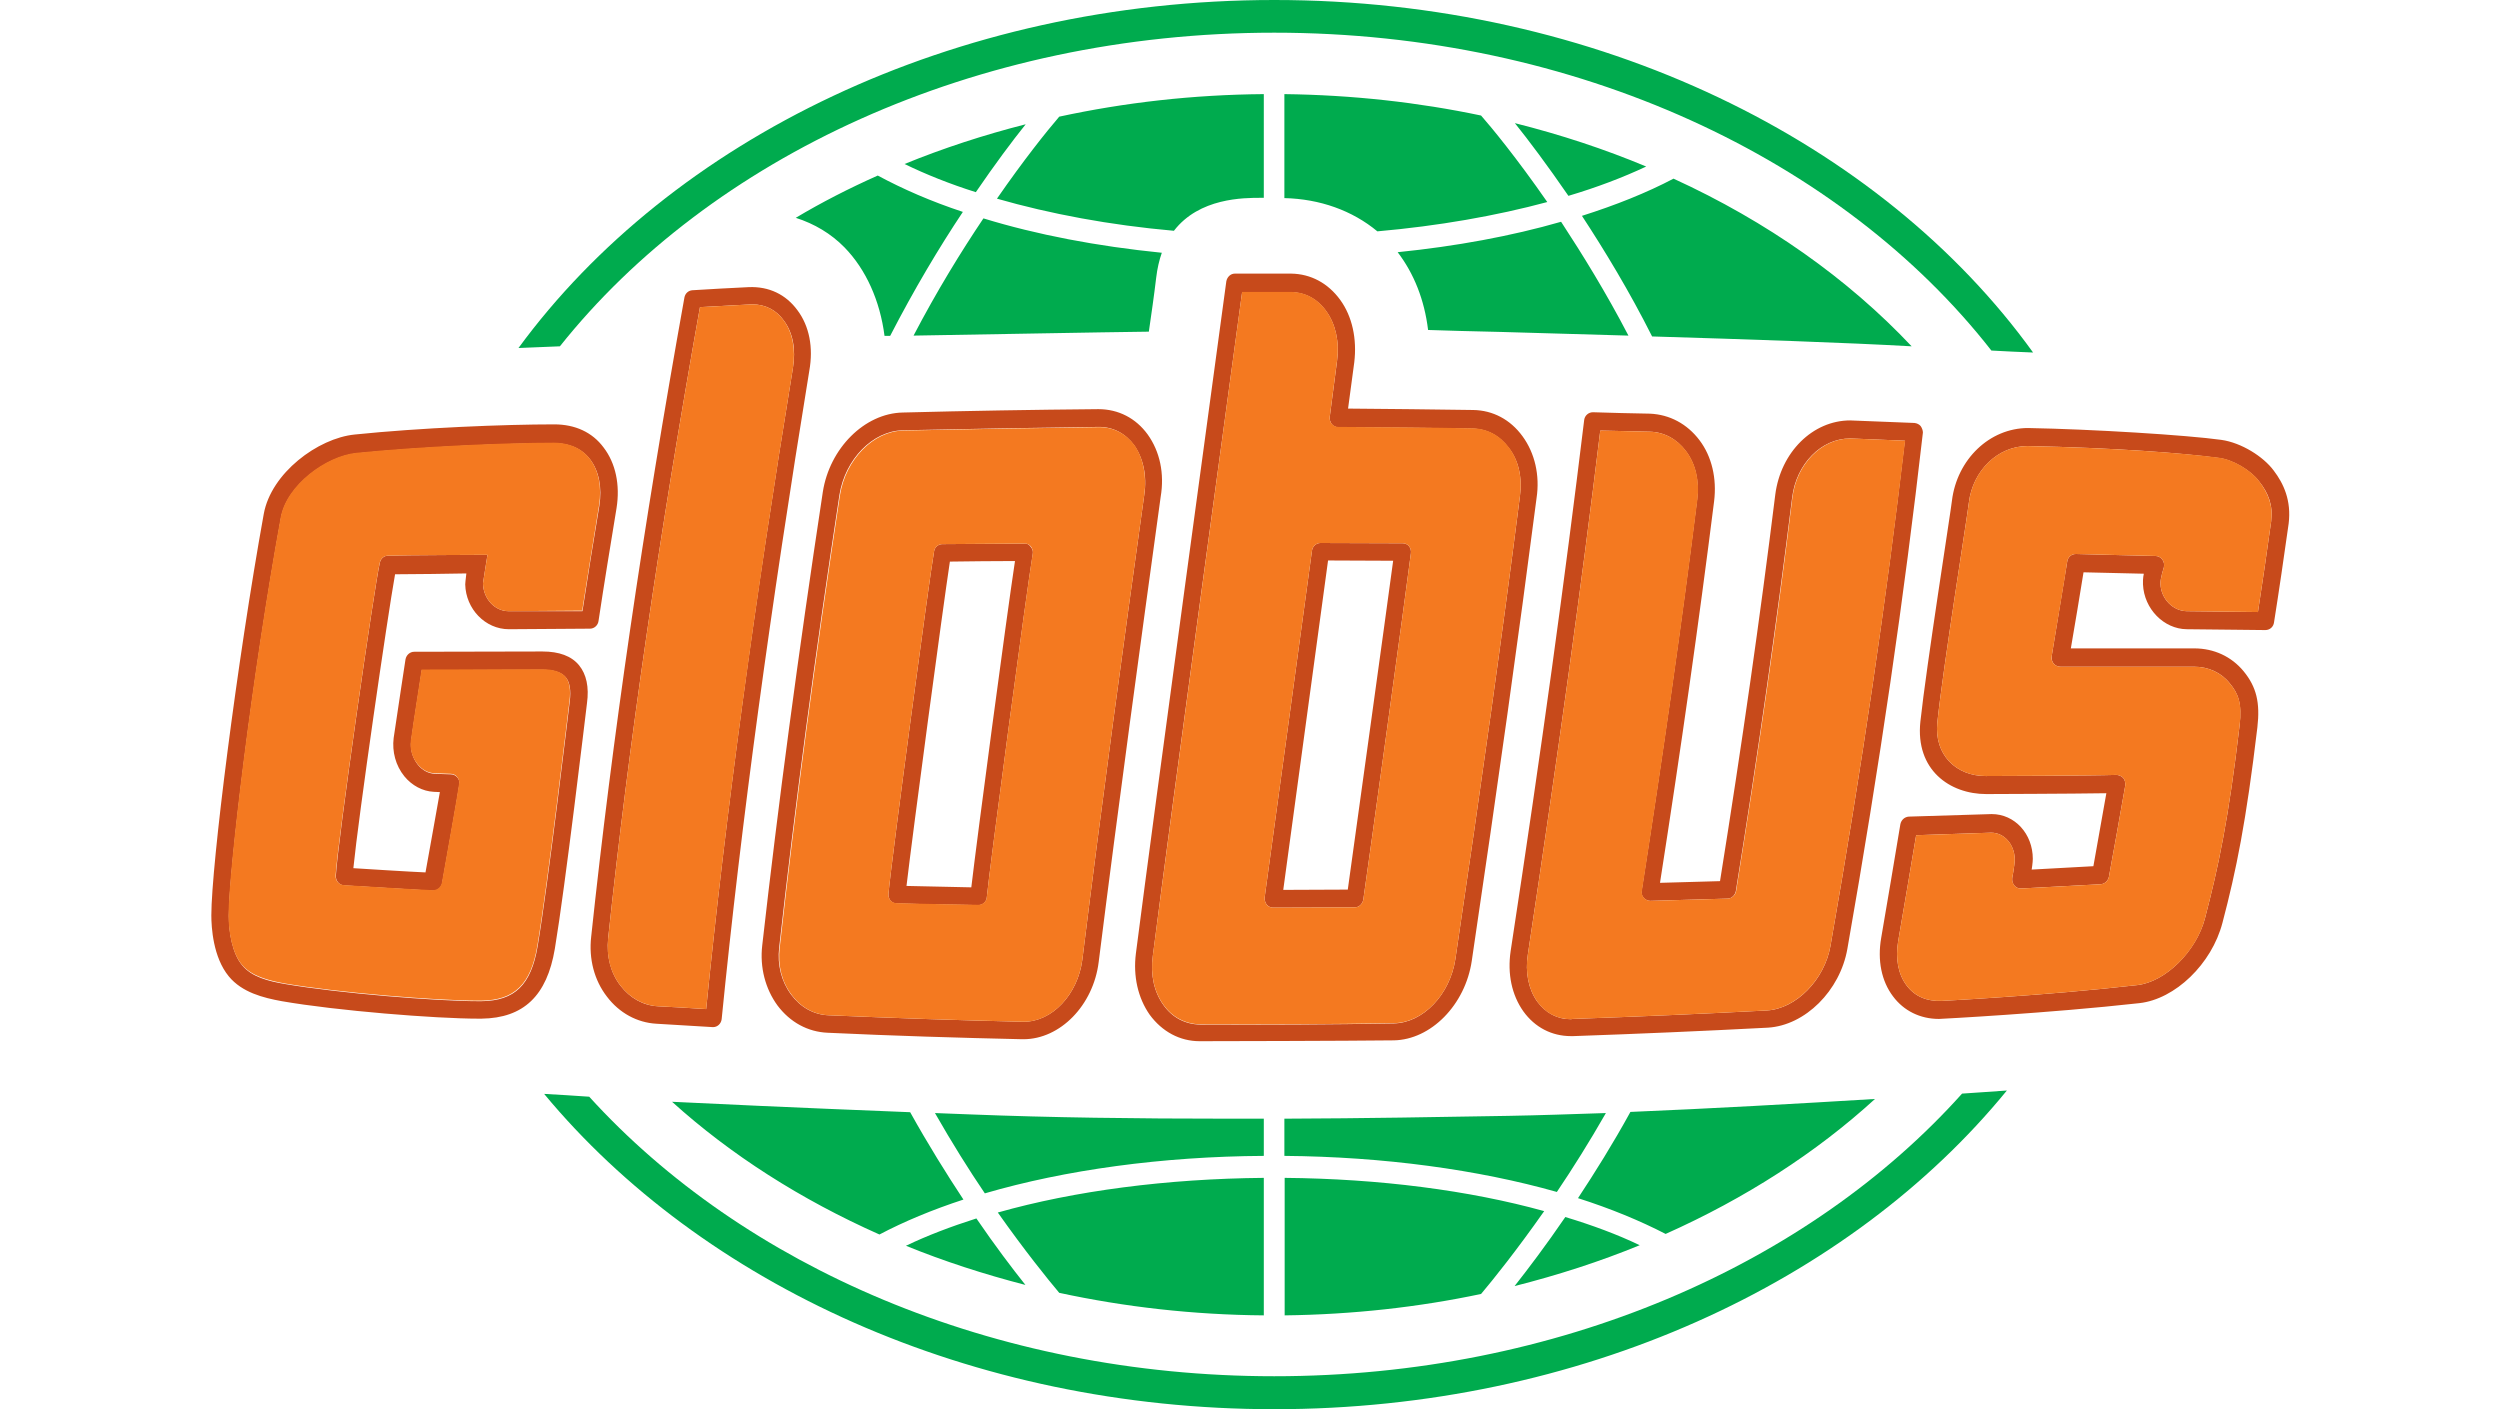
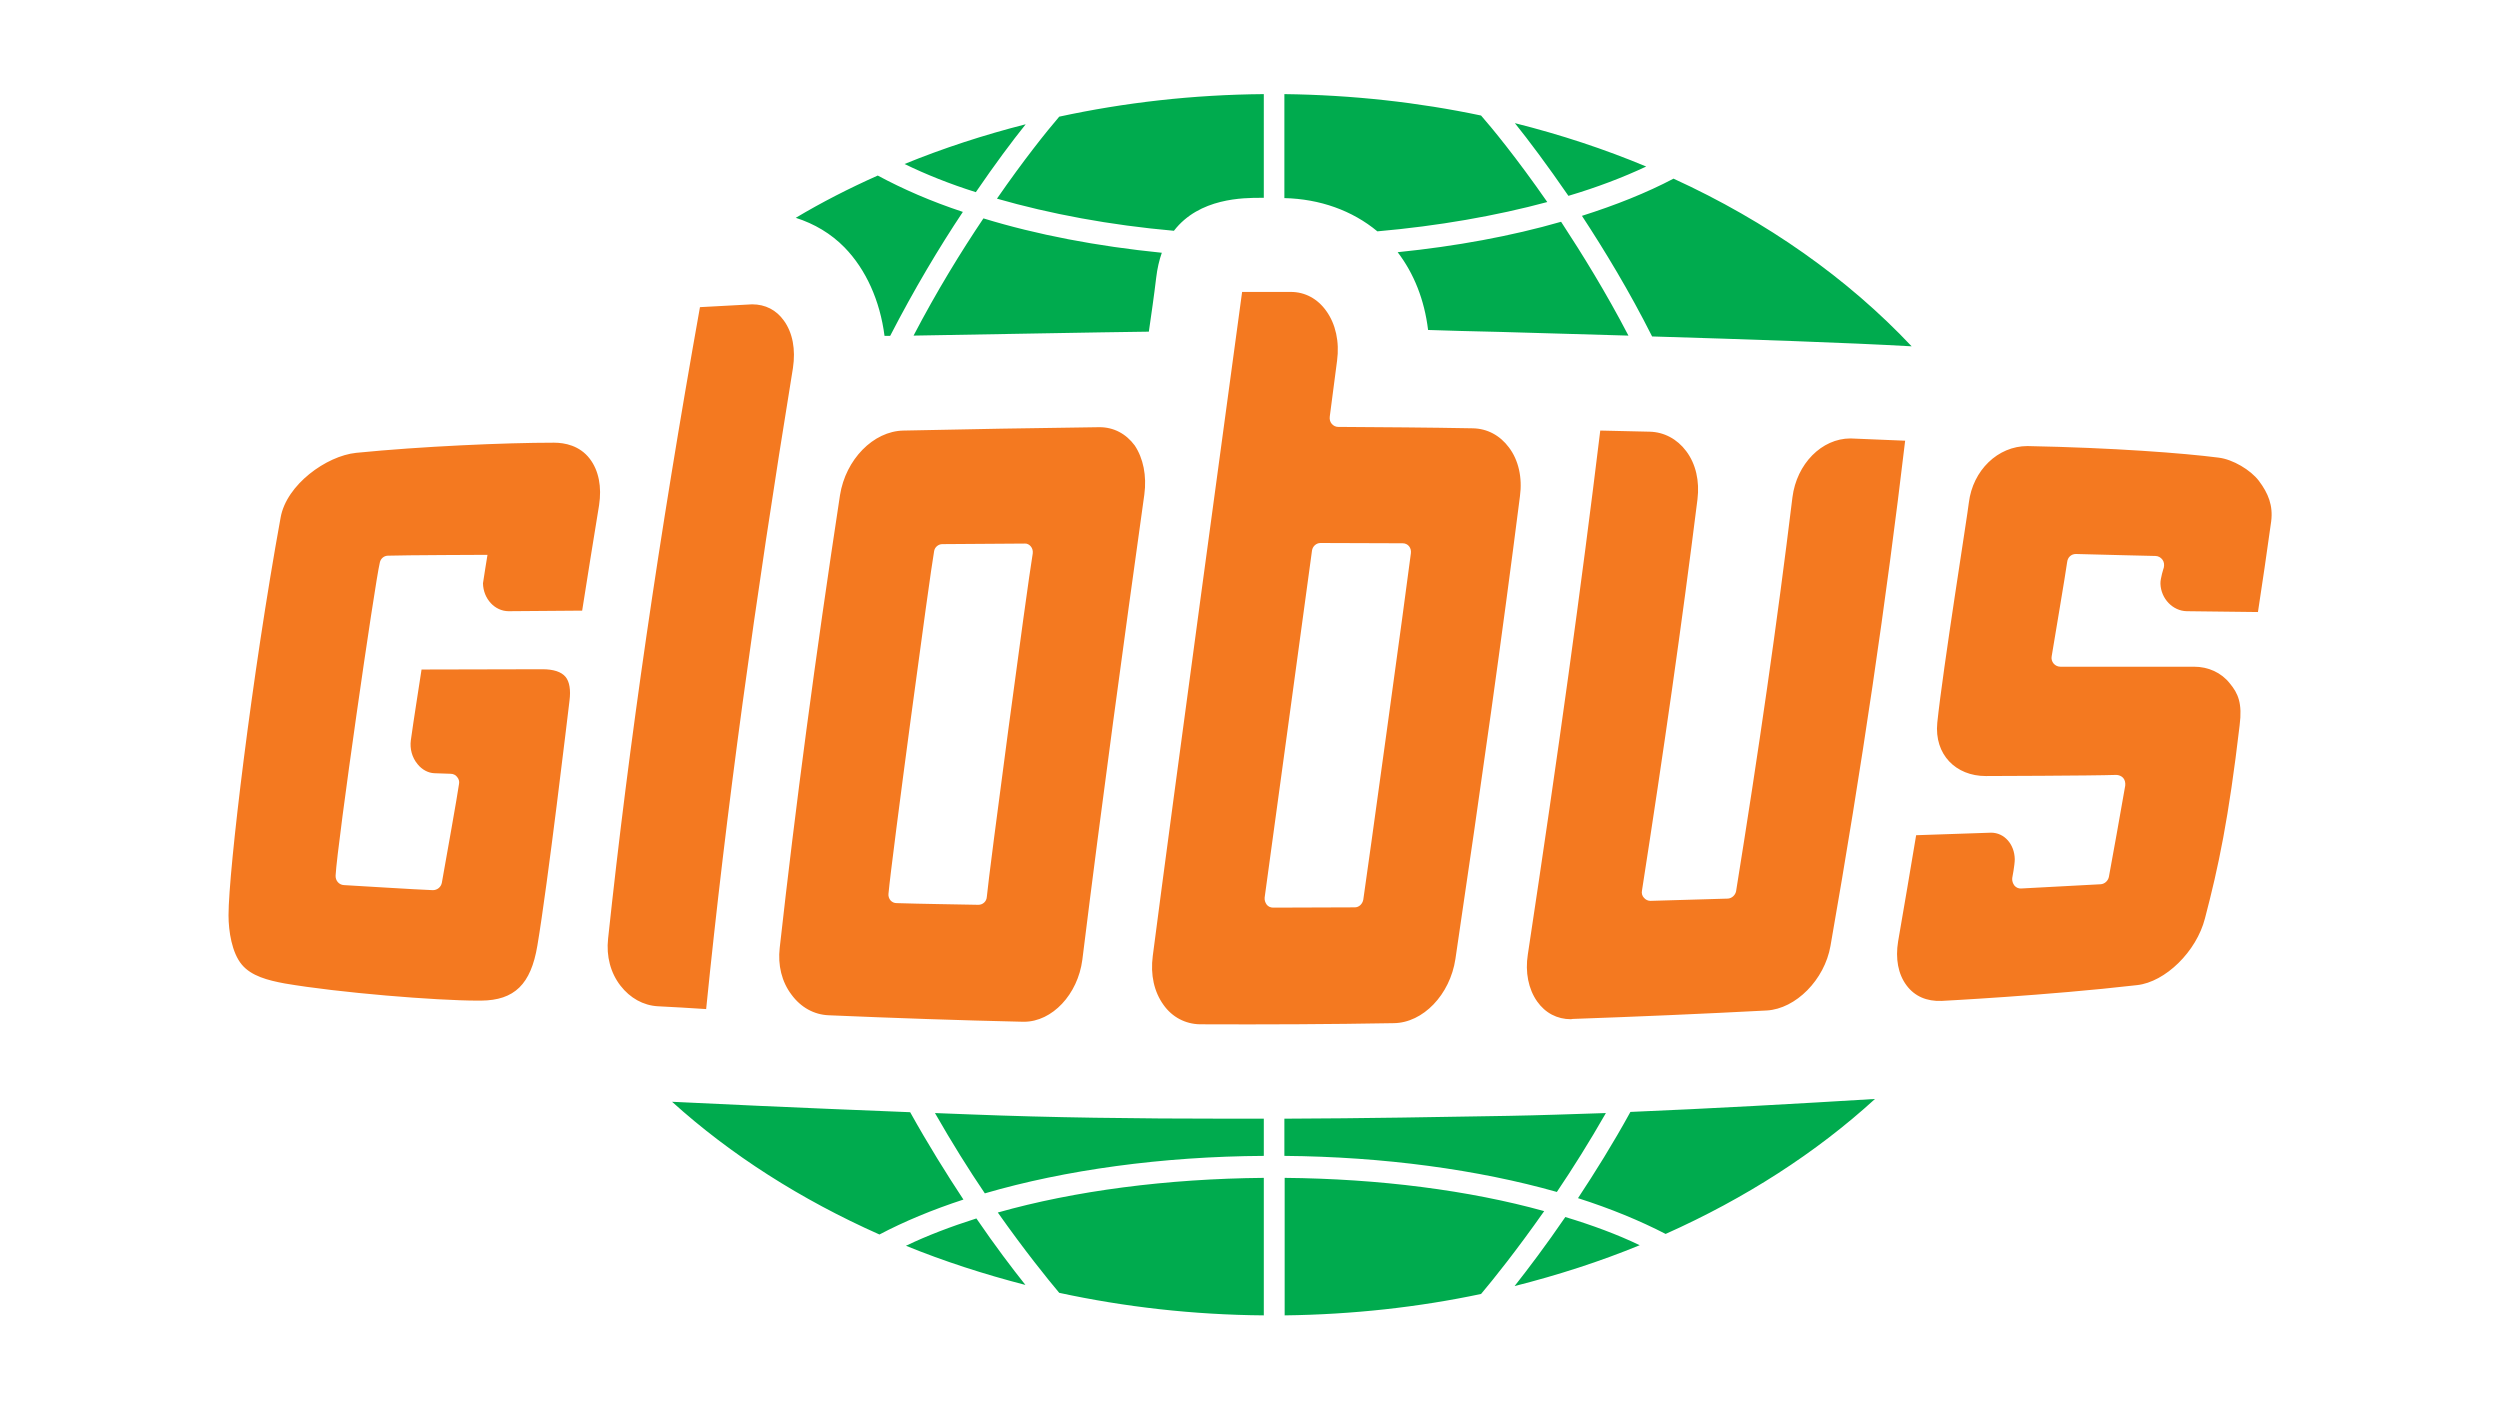
<svg xmlns="http://www.w3.org/2000/svg" version="1.1" id="layer" x="0px" y="0px" viewBox="0 0 887.2 500.1" style="enable-background:new 0 0 887.2 500.1;" xml:space="preserve">
  <style type="text/css">
	.st0{fill:#C74A1B;}
	.st1{fill:#F47920;}
	.st2{fill:#00AB4E;}
</style>
  <g>
-     <path class="st0" d="M283,110.1c-4.1-5.6-10.1-8.5-17.3-8.2c-6.7,0.3-13.3,0.7-20,1.1c-1.4,0.1-2.5,1.1-2.8,2.5   c-14.8,82.4-25.6,156.6-33.1,226.9c-0.9,7.9,1.1,15.5,5.6,21.3c4.4,5.8,10.7,9.2,17.5,9.6c6.7,0.4,13.4,0.8,20,1.2h0.2   c1.5,0,2.8-1.2,3-2.8c7-70.3,17.3-145.5,31.1-230.1C288.7,123.3,287.2,115.7,283,110.1 M281.4,130.6   c-13.7,83.5-23.8,157.9-30.8,227.5c-5.8-0.4-11.5-0.7-17.2-1c-5.2-0.3-9.8-2.9-13.2-7.3c-3.5-4.5-5-10.4-4.4-16.7   c7.4-69.5,18.1-142.8,32.6-224.1c5.8-0.3,18.5-1,18.5-1c4.7,0,8.6,2,11.3,5.8C281.4,118.1,282.5,124,281.4,130.6 M806.9,167   c-3.7-5-11.5-9.9-18.6-10.9c-12.2-1.7-45.9-3.8-68.6-4.2c-13.6,0-25.2,11.1-27,25.8c-0.4,3.8-9.1,58.9-11.2,78.4   c-1.8,17.1,10.4,25.7,23.4,25.7c0,0,30.7-0.1,42.6-0.3c-1.4,8-3.5,19.7-4.6,25.9c-7.3,0.4-14.6,0.8-21.9,1.2c0,0,0.4-2.5,0.4-3.8   c0-8.9-6.4-15.9-14.6-15.9l-29.4,0.9c-1.5,0.1-2.7,1.2-3,2.7c-2.2,13.4-4.5,26.8-6.8,40.3c-1.4,8,0.1,15.4,4.2,20.8   c3.8,5.1,9.6,8,16.3,8c0.4,0,38.8-2,71.1-5.6c12.7-1.4,25.7-13.9,29.5-28.5c4.9-18.6,8.4-35.8,12.4-69.4c1-8.7-0.3-14.3-4.9-19.9   c-4.3-5.2-10.5-8.1-17.5-8.1h-43.8c0.6-3.3,3.9-23.1,4.5-27c5.6,0.1,21.4,0.5,21.4,0.5s-0.4,1.5-0.3,3.8   c0.4,8.7,7.4,15.8,15.5,15.9c9.2,0.1,18.5,0.2,27.9,0.3c1.7,0,2.9-1.2,3.1-2.7c1.8-11.3,3.5-23.1,5.2-35.1   C813.2,177.6,810.4,171.6,806.9,167 M806,185c-1.5,10.9-3.1,21.7-4.7,32.2c-8.5-0.1-16.8-0.2-25.3-0.3c-4.9-0.1-9.1-4.4-9.3-9.7   c-0.1-1.9,1.2-5.8,1.2-5.8c0.2-1,0.1-2-0.5-2.8s-1.5-1.3-2.5-1.3c0,0-21.6-0.5-28.2-0.7c-1.7,0-2.9,1.2-3.1,2.8   c-0.5,3.2-4.9,29.8-5.5,33.5c-0.1,0.9,0.1,1.9,0.7,2.6c0.6,0.7,1.5,1.1,2.4,1.1h47.4c5.1,0,9.7,2.1,12.7,5.9   c3,3.6,4.4,7.1,3.5,14.9c-3.9,33.2-7.5,50.2-12.3,68.5c-3.1,11.8-14.1,22.6-24.1,23.7c-32.1,3.7-69.4,5.6-69.4,5.6   c-5.2,0.2-9.5-1.6-12.4-5.5c-3-4-4-9.5-3-15.6c2.2-12.6,4.3-25.2,6.4-37.7c8.8-0.3,17.6-0.6,26.6-0.9c4.7,0,8.3,4.2,8.4,9.4   c0,2.1-0.9,6.7-0.9,6.7c-0.1,1,0.1,1.9,0.8,2.7c0.6,0.7,1.5,1.1,2.5,1c9.4-0.5,18.7-1,28.1-1.5c1.4-0.1,2.6-1.2,2.9-2.6   c1.1-5.7,4.3-23.9,5.8-32.4c0.1-1-0.1-2-0.7-2.7c-0.6-0.7-1.6-1.1-2.5-1.1c-8.4,0.3-46.3,0.4-46.3,0.4c-10.6,0-18.3-7.6-17.2-18.9   c2-19.2,10.8-74.2,11.2-78.1c1.4-11.5,10.4-20.1,20.8-20.1c30.7,0.6,55.3,2.5,67.8,4.2c5.1,0.6,11.4,4.4,14.3,8.2   C805.1,175,806.7,179.4,806,185 M681.6,151.2c-0.5-0.6-1.3-1-2.2-1.1l-22.8-0.9c-13.3,0-24.7,11.3-26.6,26.4   c-5.4,43.6-11.8,88.4-19.6,137.1c-7.1,0.2-14.2,0.4-21.3,0.6c7.5-48.1,13.8-92.4,19.2-135.4c1-8.1-0.8-15.9-5.2-21.7   s-10.6-9.1-17.6-9.4c-6.8-0.1-13.5-0.3-20.2-0.5c-1.6,0-2.9,1.2-3.1,2.7c-6.8,56-15,115.9-26.1,188.5c-1.2,8.1,0.4,15.6,4.5,21.4   c4.1,5.7,10.1,8.8,16.9,8.8h0.8c23-0.8,46.2-1.8,69.1-3c13.2-0.8,25.6-13.1,28.2-28c11.5-65.4,20.2-125.3,26.8-183.2   C682.4,152.8,682.1,151.9,681.6,151.2 M649.6,335.7c-2.1,12-12.2,22.3-22.6,22.9c-22.8,1.2-46,2.2-68.9,3l-0.6,0.1   c-4.9,0-9-2.2-12-6.3c-3.1-4.4-4.3-10.4-3.3-16.7c10.8-71.5,19-130.7,25.7-185.9c5.8,0.1,11.6,0.3,17.5,0.4   c5.1,0.1,9.7,2.6,12.9,6.9c3.4,4.5,4.8,10.6,4,17.1c-5.5,44-12,89.4-19.7,138.9c-0.2,0.9,0.1,1.9,0.7,2.5c0.6,0.7,1.5,1.1,2.3,1.1   c9.2-0.3,18.4-0.5,27.5-0.8c1.4,0,2.6-1.2,2.9-2.6c8-49.7,14.5-95.4,20-139.8c1.5-11.9,10.3-20.9,20.6-20.9l19.4,0.8   C669.4,213,660.8,271.8,649.6,335.7 M180.6,223.3l28.8-0.2c1.5,0,2.8-1.2,3-2.7c2-13.3,4.2-26.7,6.4-40.1   c1.3-8.2-0.3-15.9-4.6-21.5c-4-5.4-10.1-8.2-17.5-8.2c-17.6,0-47.5,1.2-70.8,3.6c-13.1,1.3-29.7,13.7-32.3,28.2   C84.1,235,75,307.2,75,324.8c0,4.3,0.6,14.9,6.2,21.7c4.7,5.7,12.2,7.6,18.8,8.8c19.5,3.4,54.6,6.2,69.7,6.2h1.2   c14.9-0.2,23.2-8.1,26-24.8c3.7-22.1,10.8-82.3,11.4-87.1c0.8-5.8-0.2-10.3-2.8-13.5c-2.7-3.3-7.1-4.9-13-4.9l-45.5,0.1   c-1.5,0-2.8,1.1-3.1,2.7c0,0-2.9,19-4.2,27.9c-0.6,4.8,0.7,9.8,3.8,13.6c2.7,3.3,6.5,5.3,10.4,5.5l2.2,0.1   c-0.5,3-3.8,21.2-5.1,28.5c-5.1-0.2-22.5-1.3-25.6-1.5c1.8-18.1,12.1-89.3,14.8-104.3c4.7,0,21.9-0.2,25.3-0.3   c-0.3,2.1-0.4,3.9-0.4,3.9C165.3,216.1,172.2,223.3,180.6,223.3 M137.7,197.2c-1.4,0-2.6,1-2.9,2.5c-1.8,7.4-15.1,99.8-15.6,111.1   c-0.1,1.8,1.2,3.3,2.9,3.4c3.9,0.2,25.7,1.6,31.6,1.9c1.6,0,2.9-1.1,3.2-2.6c1.6-9,5.5-30.8,6.1-35.1c0.2-0.9-0.1-1.8-0.7-2.5   s-1.4-1.1-2.3-1.1l-5.8-0.2c-2.1-0.1-4.3-1.2-5.9-3.2c-1.9-2.4-2.8-5.5-2.4-8.5c1.2-8.6,2.5-16.5,3.8-25.1l42.9-0.1   c3.9,0,6.7,0.9,8.2,2.7c1.4,1.7,1.9,4.6,1.4,8.5c-0.6,4.9-7.7,65-11.4,86.9c-2.3,13.7-8.1,19.4-20,19.5h-1.1   c-14.8,0-49.4-2.8-68.6-6.1c-5.9-1-11.8-2.5-15.2-6.7c-3.5-4.2-4.7-11.8-4.7-17.5c0-15.7,8.3-85.2,18.5-141.2   c2.1-11.6,16.2-21.8,26.8-22.9c23.1-2.3,52.8-3.6,70.2-3.6c3.8,0,9.1,1,12.7,5.7c3.2,4.2,4.3,10,3.3,16.5c-2.1,12.5-4.1,25-6,37.4   l-26.2,0c-4.9,0-9-4.4-9.1-9.9c0.1-0.9,1.6-10.1,1.6-10.1S143.1,197,137.7,197.2 M363.6,192.9c-9.7,0.1-19.4,0.1-29.2,0.2   c-1.4,0-2.7,1.1-2.9,2.5c-1.5,8.2-15.1,109.3-16.2,121.6c-0.1,0.8,0.2,1.7,0.7,2.4c0.6,0.7,1.4,1,2.2,1c9.7,0.3,19.3,0.4,29,0.6   l0,0c1.6,0,2.9-1.2,3-2.8c0.7-8.1,14.2-109.4,16.3-121.8c0.2-0.9-0.1-1.8-0.7-2.5C365.3,193.3,364.5,192.8,363.6,192.9    M344.7,314.9c-7.7-0.2-15.3-0.3-23-0.5c2.3-19.6,12.9-98.7,15.4-115.1c7.7-0.1,15.4-0.2,23.1-0.2   C357.1,219.6,346.7,297.7,344.7,314.9 M407.3,154.2c-4.2-5.8-10.4-9-17.5-9c-23,0.2-46.5,0.6-69.5,1.2   c-13.5,0.3-25.9,12.7-28.3,28.2c-8.8,58-15.8,110.6-21.5,160.9c-0.9,7.8,1.1,15.4,5.4,21.3c4.5,6,10.8,9.4,17.8,9.7   c23.4,1.1,46.6,1.8,69,2.3h0.5c13,0,24.8-12,26.7-27.4c7.1-56.5,14.8-112.7,22-165.1C413.3,168,411.6,160.2,407.3,154.2    M406.1,175.5c-7.3,52.3-15,108.6-22,165.1c-1.6,12.3-10.7,22-20.8,22h-0.4c-22.4-0.5-45.5-1.3-68.9-2.3c-5.2-0.2-9.9-2.8-13.3-7.4   c-3.4-4.6-4.9-10.5-4.2-16.6c5.6-50.3,12.6-102.9,21.4-160.7c2-12.6,11.8-22.7,22.5-22.9c23-0.5,46.4-0.9,69.6-1.2   c5,0,9.4,2.3,12.5,6.5C405.7,162.6,407.1,168.8,406.1,175.5 M540.3,154.8c-4.3-5.9-10.5-9.2-17.5-9.3c-14.8-0.2-29.6-0.4-44.4-0.5   c0.6-4.4,2.2-16.4,2.2-16.4c1-8.3-0.7-16.3-5-22.2s-10.4-9.2-17.4-9.3h-20c-1.5,0-2.7,1.2-3,2.7c-3.5,26-25.2,184.9-32.1,238.6   c-1,8,0.7,15.7,4.9,21.7c4.4,6,10.7,9.4,17.7,9.4c5.7,0,51.9-0.1,68.9-0.3c13.2-0.2,25.4-12.6,27.7-28.2   c9.4-63.4,16.7-115.6,23-164.3C546.5,168.7,544.7,160.8,540.3,154.8 M539.4,176.1c-6.2,48.7-13.5,100.8-22.9,164.2   c-1.9,12.7-11.5,22.7-21.9,22.9c-22.4,0.4-45.8,0.5-68.8,0.4c-5.2-0.1-9.8-2.5-12.9-6.9c-3.3-4.6-4.7-10.6-3.8-17.4   c6.8-53.4,28.3-210.5,31.7-235.6h17.3c5,0,9.5,2.4,12.6,6.8c3.3,4.6,4.7,10.9,3.8,17.6c0,0-1.9,14.3-2.6,19.9   c-0.1,0.9,0.2,1.8,0.7,2.5c0.6,0.7,1.4,1.1,2.2,1.1c15.9,0.1,31.9,0.2,47.8,0.5c5.1,0.1,9.6,2.5,12.8,6.8   C538.9,163.3,540.3,169.5,539.4,176.1 M497.8,192.8c0,0-20.8-0.1-29.2-0.1c-1.5,0-2.8,1.2-3,2.7c-0.7,5.5-16.8,123.1-16.8,123.1   c-0.1,0.8,0.2,1.8,0.7,2.5c0.6,0.7,1.4,1.1,2.3,1.1c9.7,0,19.3-0.1,29-0.1c1.5,0,2.7-1.2,3-2.7c1.1-7.2,15.4-110.8,16.9-123   c0.1-0.9-0.1-1.8-0.7-2.5C499.5,193.2,498.7,192.8,497.8,192.8 M478.3,315.7c-7.6,0-15.3,0.1-22.9,0.1c0,0,14.3-104.9,15.9-116.9   c7.5,0,23.1,0.1,23.1,0.1C491.7,219.2,480.6,299.1,478.3,315.7" />
-   </g>
+     </g>
  <g>
    <path class="st1" d="M281.4,130.6c-13.6,83.5-23.8,157.9-30.8,227.5c-5.8-0.4-11.5-0.7-17.2-1c-5.1-0.3-9.8-2.9-13.2-7.3   c-3.5-4.5-5.1-10.4-4.4-16.7c7.4-69.5,18.1-142.8,32.6-224.1c5.8-0.3,18.5-1,18.5-1c4.7,0,8.6,2,11.3,5.8   C281.3,118.1,282.4,124,281.4,130.6 M806,185c-1.5,10.9-3.1,21.7-4.7,32.2c-8.5-0.1-16.8-0.2-25.3-0.3c-4.9-0.1-9.1-4.4-9.3-9.7   c-0.1-1.9,1.2-5.8,1.2-5.8c0.2-1,0.1-2-0.5-2.8s-1.5-1.3-2.5-1.3c0,0-21.6-0.5-28.2-0.7c-1.7,0-2.9,1.2-3.1,2.8   c-0.4,3.2-4.9,29.8-5.5,33.5c-0.2,0.9,0.1,1.9,0.7,2.6c0.6,0.7,1.5,1.1,2.4,1.1h47.4c5.1,0,9.7,2.1,12.7,5.9   c3,3.6,4.5,7.1,3.5,14.9c-3.9,33.2-7.5,50.2-12.3,68.5c-3,11.8-14.1,22.6-24.1,23.7c-32.1,3.7-69.4,5.6-69.4,5.6   c-5.2,0.2-9.5-1.6-12.4-5.5c-3-4-4-9.5-3-15.6c2.2-12.6,4.3-25.2,6.4-37.7c8.8-0.3,17.6-0.6,26.6-0.9c4.7,0,8.3,4.1,8.4,9.4   c0,2.1-0.9,6.7-0.9,6.7c-0.1,1,0.2,1.9,0.8,2.7c0.6,0.7,1.5,1.1,2.5,1c9.4-0.5,18.7-1,28.1-1.5c1.4-0.1,2.6-1.2,2.9-2.6   c1.1-5.7,4.3-23.9,5.8-32.4c0.1-1-0.1-2-0.7-2.7c-0.6-0.7-1.6-1.1-2.5-1.1c-8.4,0.3-46.3,0.4-46.3,0.4c-10.6,0-18.3-7.6-17.2-18.9   c2-19.2,10.8-74.2,11.2-78.1c1.4-11.5,10.3-20.1,20.8-20.1c30.6,0.6,55.3,2.5,67.8,4.1c5.1,0.6,11.4,4.4,14.3,8.2   C805,175.1,806.7,179.4,806,185 M649.6,335.7c-2.1,12-12.3,22.3-22.6,22.9c-22.8,1.2-46,2.2-68.9,3l-0.6,0.1c-4.9,0-9.1-2.2-12-6.3   c-3.1-4.4-4.3-10.4-3.3-16.7c10.8-71.4,19-130.7,25.7-185.9c5.8,0.1,11.6,0.3,17.5,0.4c5.1,0.1,9.8,2.6,13,6.9   c3.4,4.5,4.8,10.6,4,17.1c-5.5,44-12,89.4-19.7,138.9c-0.2,0.9,0.1,1.9,0.7,2.5c0.6,0.7,1.4,1.1,2.3,1.1c9.2-0.3,18.4-0.5,27.5-0.8   c1.4-0.1,2.6-1.2,2.9-2.6c8-49.7,14.6-95.4,20-139.8c1.5-11.9,10.4-20.9,20.6-20.9l19.4,0.8C669.4,213,660.8,271.8,649.6,335.7    M137.7,197.2c-1.4,0-2.6,1-2.9,2.4c-1.8,7.4-15.1,99.8-15.7,111.1c-0.1,1.8,1.2,3.3,2.9,3.4c3.9,0.2,25.7,1.6,31.6,1.8   c1.6,0,2.9-1.1,3.2-2.6c1.6-9,5.5-30.8,6.1-35.1c0.2-0.9-0.1-1.8-0.7-2.5c-0.5-0.7-1.4-1.1-2.3-1.1l-5.8-0.2   c-2.1-0.1-4.3-1.2-5.9-3.2c-2-2.4-2.8-5.5-2.4-8.5c1.2-8.6,2.5-16.5,3.8-25.1l42.9-0.1c3.9,0,6.7,0.9,8.2,2.7   c1.4,1.7,1.9,4.6,1.4,8.5c-0.6,4.9-7.7,65-11.4,86.9c-2.3,13.7-8.1,19.4-20,19.5h-1.1c-14.8,0-49.4-2.8-68.6-6.1   c-5.9-1.1-11.8-2.6-15.2-6.7c-3.5-4.2-4.7-11.8-4.7-17.5c0-15.7,8.3-85.2,18.5-141.2c2.1-11.6,16.2-21.8,26.8-22.9   c23.1-2.3,52.8-3.6,70.2-3.6c3.8,0,9.1,1,12.7,5.7c3.2,4.2,4.3,10,3.3,16.5c-2,12.5-4.1,25-6,37.4l-26.1,0.2c-4.9,0-9-4.4-9.1-9.9   c0.1-0.9,1.6-10.1,1.6-10.1S143,197,137.7,197.2 M363.6,192.9c-9.7,0.1-19.4,0.1-29.2,0.2c-1.4,0-2.7,1.1-2.9,2.5   c-1.5,8.2-15.1,109.3-16.2,121.6c-0.1,0.8,0.2,1.7,0.7,2.3c0.6,0.7,1.4,1,2.2,1c9.6,0.3,19.3,0.4,29,0.6l0,0c1.6,0,2.9-1.2,3-2.8   c0.7-8.1,14.2-109.4,16.3-121.9c0.1-0.9-0.1-1.8-0.7-2.5C365.3,193.3,364.5,192.8,363.6,192.9 M406.1,175.5   c-7.3,52.3-15,108.6-22,165.1c-1.6,12.3-10.7,22-20.7,22H363c-22.4-0.5-45.5-1.3-68.9-2.3c-5.2-0.2-9.9-2.8-13.2-7.3   c-3.5-4.6-4.9-10.5-4.2-16.6c5.6-50.3,12.6-102.9,21.4-160.7c2-12.6,11.8-22.7,22.5-22.9c23-0.5,46.4-0.9,69.6-1.2   c5,0,9.4,2.3,12.5,6.5C405.7,162.6,407,168.8,406.1,175.5 M539.4,176.1c-6.2,48.7-13.5,100.8-22.9,164.2   c-1.9,12.7-11.5,22.7-21.9,22.8c-22.4,0.4-45.8,0.5-68.8,0.4c-5.1-0.1-9.8-2.5-12.9-6.9c-3.3-4.6-4.7-10.6-3.8-17.4   c6.9-53.4,28.3-210.5,31.7-235.6h17.3c5,0,9.5,2.4,12.6,6.8c3.3,4.6,4.7,10.9,3.8,17.6c0,0-1.9,14.3-2.6,19.9   c-0.1,0.9,0.1,1.8,0.7,2.5s1.4,1.1,2.3,1.1c15.9,0.1,31.8,0.2,47.8,0.5c5.1,0.1,9.6,2.5,12.8,6.8   C538.9,163.3,540.3,169.5,539.4,176.1 M497.8,192.8c0,0-20.8-0.1-29.2-0.1c-1.5,0-2.8,1.2-3,2.7c-0.7,5.5-16.8,123.1-16.8,123.1   c-0.1,0.9,0.2,1.8,0.7,2.5s1.4,1.1,2.3,1.1c9.6,0,19.3-0.1,29-0.1c1.5,0,2.7-1.2,3-2.7c1.1-7.2,15.4-110.8,16.9-123   c0.1-0.9-0.1-1.8-0.7-2.5C499.5,193.2,498.7,192.8,497.8,192.8" />
    <path class="st2" d="M364,44.1c-14.9,3.8-29.3,8.5-43,14.1c7.6,3.7,16.1,7.1,25.3,10C353,58.4,359.1,50.2,364,44.1 M584.2,59.1   c-14.8-6.2-30.3-11.3-46.6-15.4c4.9,6.1,11.5,14.9,19,25.8C566.7,66.5,575.9,63,584.2,59.1 M549.1,71.7   C538.2,56,529.3,45.2,525.6,41c-22.3-4.7-45.7-7.3-69.8-7.6v36.9c12.6,0.3,24.1,4.4,33,11.8C510.4,80.2,530.9,76.6,549.1,71.7    M353.8,70.5c18.8,5.4,40.1,9.4,62.8,11.4c9-11.7,24.7-11.7,30.9-11.7h1V33.4c-25.2,0.2-49.5,3-72.6,8   C371.2,46.9,363.2,56.9,353.8,70.5 M407.7,117.7c0.8-5.5,1.9-13.1,2.6-19.1c0.4-3.4,1.1-6.3,2-8.9c-22.9-2.3-44.4-6.4-63.3-12.2   c-8,11.9-16.6,25.9-24.8,41.6C348.8,118.7,390.6,117.9,407.7,117.7 M569.9,395c-12,0.4-23.7,0.8-34.7,1c-23.8,0.4-51.1,0.9-79.4,1   v13.2c35.3,0.3,68.8,4.9,96.7,12.8C558.1,414.7,564,405.3,569.9,395 M496,89.5c5.8,7.6,9.5,16.9,10.8,27.6   c6.3,0.2,15.7,0.5,25.9,0.7c13,0.4,28.7,0.8,45.2,1.3c-7.9-15.2-16.3-28.8-23.9-40.4C536.3,83.8,516.7,87.4,496,89.5 M586.3,119.4   c33.6,1,69.2,2.2,92.1,3.5c-22.6-24-51.3-44.3-84.5-59.5c-9.5,5-20.5,9.4-32.5,13.2C569.4,88.8,578.2,103.3,586.3,119.4    M537.5,456.4c15.4-3.9,30.3-8.7,44.4-14.5c-7.9-3.8-16.8-7.1-26.4-10C548.6,442,542.3,450.3,537.5,456.4 M313.9,119.2   c0.6,0,1.3,0,2,0c8.5-16.5,17.4-31.4,25.8-44c-11.2-3.7-21.3-8.1-30.2-12.9c-10.1,4.5-19.9,9.5-29.1,15c6.6,2.1,12.5,5.6,17.3,10.5   C307.3,95.6,312.3,106.7,313.9,119.2 M560,425.2c11.6,3.7,22,8,31.1,12.7c28.2-12.6,53.4-28.8,74.3-47.9   c-27.8,1.7-58.1,3.4-86.8,4.6C572.4,405.9,566,416.1,560,425.2 M344.8,395.5c-4.4-0.2-8.8-0.3-13-0.5c6,10.5,12,20.1,17.7,28.5   c28.4-8.3,62.9-13.1,99-13.3V397c-4.1,0-8.1,0-12.2,0C402.7,397,372.8,396.6,344.8,395.5 M455.9,418v48.8   c24.1-0.3,47.5-2.9,69.7-7.6c4.3-5.1,12.5-15.3,22.4-29.4C521.3,422.4,489.4,418.3,455.9,418 M323,394.7   c-40.5-1.6-72.5-3.1-84.5-3.7c20.8,18.8,45.7,34.7,73.6,47.1c8.7-4.6,18.8-8.8,29.8-12.4C335.9,416.6,329.4,406.2,323,394.7    M321.5,442.1c13.5,5.5,27.7,10.1,42.4,13.9c-4.7-5.9-10.7-13.8-17.4-23.6C337.4,435.3,329,438.5,321.5,442.1 M375.9,458.8   c23.1,5,47.5,7.8,72.6,8V418c-34.4,0.3-67.2,4.6-94.4,12.3C363.7,443.9,371.7,453.8,375.9,458.8" />
-     <path class="st2" d="M452.2,11.6c107.3,0,201.6,45.1,254.5,112.8c5.1,0.3,10,0.5,14.8,0.7C667.7,50.4,567.1,0,452.2,0   C338.1,0,238.1,49.7,184,123.5c5.3-0.2,10.3-0.4,14.7-0.6C251.9,56.1,345.6,11.6,452.2,11.6 M452.2,488.4   c-100,0-188.6-39.2-243.1-99.2c-5.5-0.4-10.8-0.7-16-1c55.8,67.3,151.1,111.9,259.1,111.9c108.6,0,204.4-45,260-113.1   c-5.1,0.4-10.4,0.7-15.9,1.1C641.9,448.8,552.8,488.4,452.2,488.4" />
  </g>
</svg>